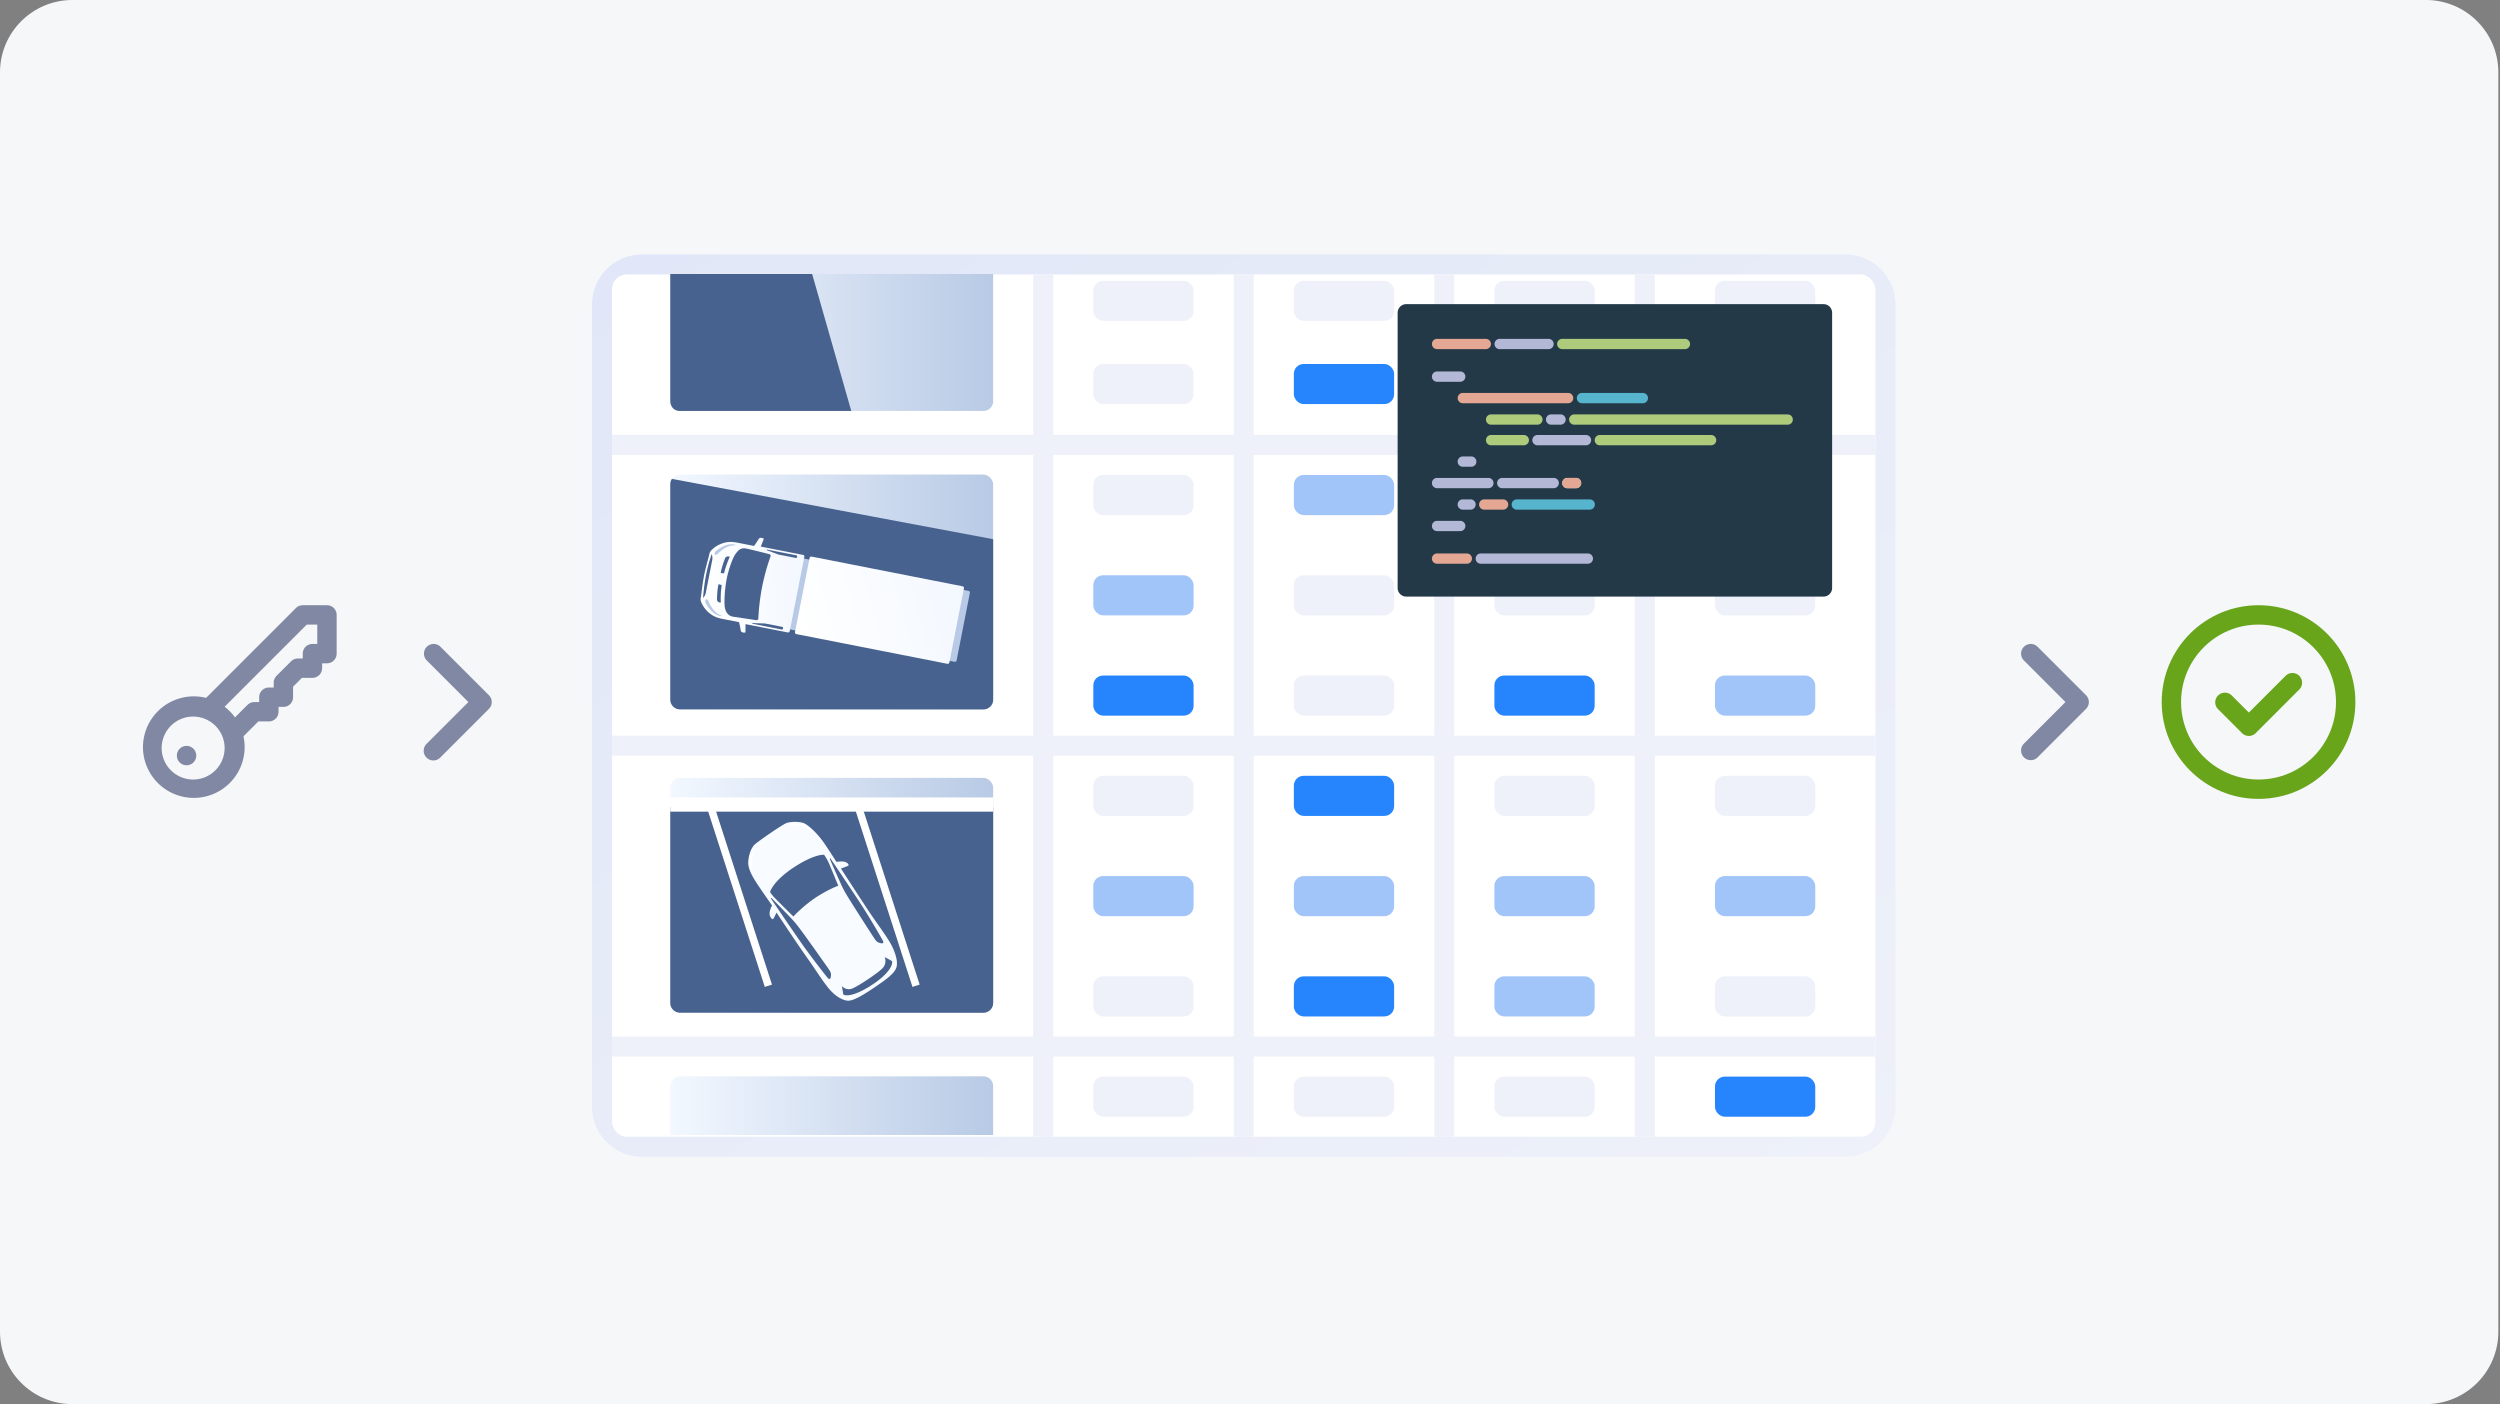
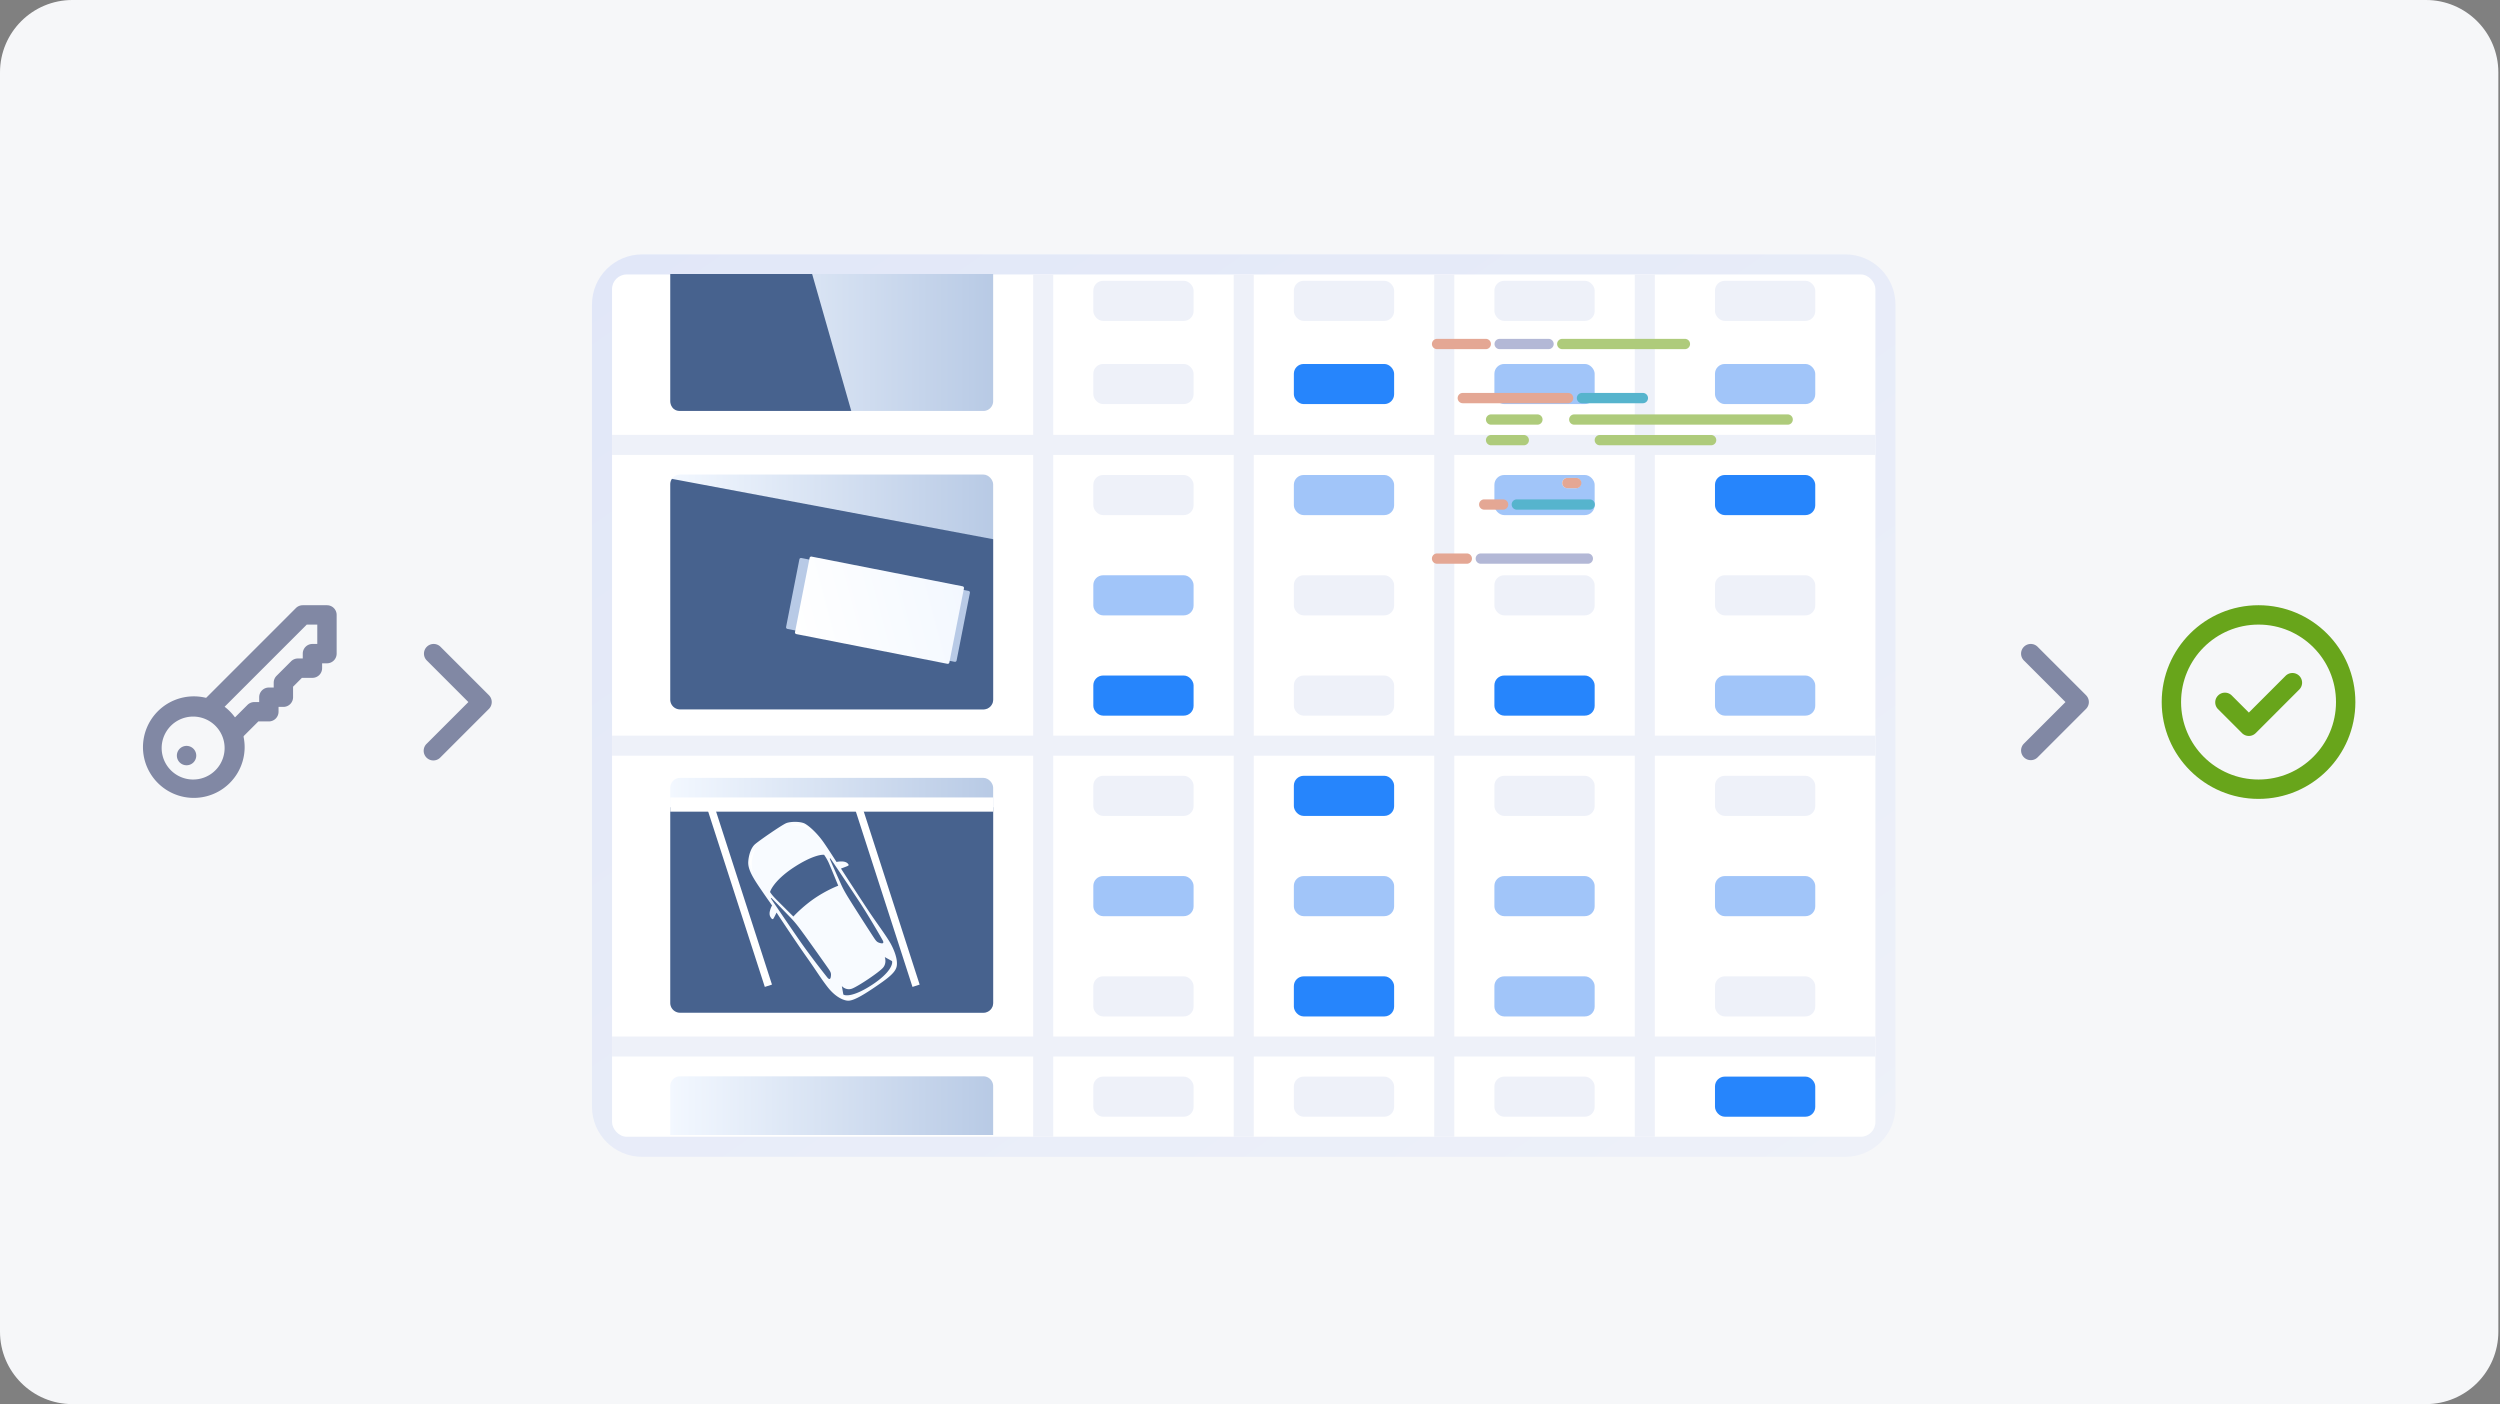
<svg xmlns="http://www.w3.org/2000/svg" width="511" height="287" fill="none">
  <rect width="100%" height="100%" fill="#808080" stroke="none" />
  <path fill="#f6f7f9" d="M495.861 0H14.801C6.628 0 0 6.627 0 14.802v257.396C0 280.373 6.627 287 14.802 287H495.86c8.175 0 14.802-6.627 14.802-14.802V14.802C510.663 6.627 504.036 0 495.861 0" />
  <path fill="#68a51b" fill-rule="evenodd" d="M461.645 159.334c8.745 0 15.834-7.088 15.834-15.833s-7.089-15.835-15.834-15.835-15.835 7.09-15.835 15.835 7.09 15.833 15.835 15.833m0 3.96c10.931 0 19.793-8.862 19.793-19.793 0-10.932-8.862-19.793-19.793-19.793s-19.793 8.861-19.793 19.793 8.862 19.793 19.793 19.793" clip-rule="evenodd" />
  <path fill="#68a51b" fill-rule="evenodd" d="M469.971 138.142a1.983 1.983 0 0 1 0 2.798l-8.906 8.908a1.98 1.98 0 0 1-2.157.43 2 2 0 0 1-.642-.43l-4.948-4.949a1.973 1.973 0 0 1 .059-2.738 1.98 1.98 0 0 1 2.74-.059l3.548 3.548 7.507-7.508a2 2 0 0 1 1.4-.58c.525.001 1.028.21 1.399.58" clip-rule="evenodd" />
  <path fill="#8188a4" fill-rule="evenodd" d="M413.689 132.204a1.98 1.98 0 0 1 2.799 0l9.896 9.896a2 2 0 0 1 .581 1.4 2 2 0 0 1-.581 1.4l-9.896 9.896a1.96 1.96 0 0 1-1.399.58 1.983 1.983 0 0 1-1.98-1.979c0-.525.209-1.028.58-1.4l8.496-8.496-8.496-8.497a1.96 1.96 0 0 1-.582-1.4 1.97 1.97 0 0 1 .582-1.4m-326.45 0a1.99 1.99 0 0 1 1.4-.58 1.99 1.99 0 0 1 1.4.58l9.895 9.896a1.983 1.983 0 0 1 0 2.8l-9.896 9.896a1.98 1.98 0 0 1-2.197.498 1.99 1.99 0 0 1-1.241-1.881 1.98 1.98 0 0 1 .64-1.416l8.497-8.496-8.496-8.497a1.96 1.96 0 0 1-.582-1.4 1.98 1.98 0 0 1 .58-1.4M39.616 146.47a6.432 6.432 0 1 0-.277 12.862 6.432 6.432 0 0 0 .277-12.862m-10.391 6.431a10.393 10.393 0 0 1 10.39-10.566 10.394 10.394 0 0 1 10.389 10.566 10.392 10.392 0 0 1-20.78 0z" clip-rule="evenodd" />
  <path fill="#8188a4" fill-rule="evenodd" d="M60.483 124.286c.372-.37.876-.577 1.4-.577h4.949c1.095 0 1.979.884 1.979 1.978v7.919a1.98 1.98 0 0 1-1.98 1.977h-.99v.989c0 1.095-.885 1.98-1.978 1.98h-2.15l-1.809 1.809v2.15a1.98 1.98 0 0 1-1.979 1.979h-.99v.991a1.98 1.98 0 0 1-1.979 1.978h-2.149l-3.874 3.873a1.985 1.985 0 0 1-2.749-.048 1.984 1.984 0 0 1-.05-2.751l4.453-4.454c.372-.37.875-.577 1.4-.577h.992v-.991c0-1.094.883-1.979 1.977-1.979h.992v-.991c0-.524.207-1.027.577-1.399l2.97-2.969c.37-.37.873-.58 1.398-.58h.992v-.989c0-1.094.885-1.98 1.977-1.98h.992v-3.958h-2.15L44.48 145.89a1.98 1.98 0 0 1-2.758-.04 1.98 1.98 0 0 1-.04-2.758z" clip-rule="evenodd" />
  <path fill="#8188a4" d="M40.113 154.386a1.975 1.975 0 0 1-1.98 2.034 1.98 1.98 0 0 1-1.422-.598 1.985 1.985 0 0 1 .04-2.801 1.98 1.98 0 0 1 2.762 0c.37.359.586.849.6 1.365" />
  <path fill="url(#a)" d="M121 62.247C121 56.587 125.588 52 131.247 52h245.938c5.66 0 10.248 4.588 10.248 10.247v163.959c0 5.66-4.588 10.248-10.248 10.248H131.247c-5.659 0-10.247-4.588-10.247-10.248z" />
  <rect width="258.235" height="176.256" x="125.099" y="56.099" fill="#fff" rx="3" />
  <path fill="#eef1f9" d="M125.099 88.89h258.235v4.1H125.099zm0 61.485h258.235v4.099H125.099zm0 61.485h258.235v4.099H125.099z" />
  <rect width="20.495" height="8.198" x="223.474" y="74.396" fill="#eef1f9" rx="2" />
  <rect width="20.495" height="8.198" x="264.464" y="74.396" fill="#2685fc" rx="2" />
  <rect width="20.495" height="8.198" x="305.454" y="74.396" fill="#a1c5f9" rx="2" />
  <rect width="20.495" height="8.198" x="350.542" y="74.396" fill="#a1c5f9" rx="2" />
  <rect width="20.495" height="8.198" x="223.474" y="57.396" fill="#eef1f9" rx="2" />
  <rect width="20.495" height="8.198" x="264.464" y="57.396" fill="#eef1f9" rx="2" />
  <rect width="20.495" height="8.198" x="305.454" y="57.396" fill="#eef1f9" rx="2" />
  <rect width="20.495" height="8.198" x="350.542" y="57.396" fill="#eef1f9" rx="2" />
  <rect width="66" height="48" x="137" y="97" fill="url(#b)" rx="2" />
  <path fill="#47628e" d="M137.343 97.88c-.216.32-.343.705-.343 1.12v44a2 2 0 0 0 2 2h62a2 2 0 0 0 2-2v-32.787l-65.657-12.334z" />
  <path fill="#b8cae6" d="M163.395 114.328a.345.345 0 0 1 .404-.271l34.177 6.723a.344.344 0 0 1 .271.403l-2.719 13.819a.34.34 0 0 1-.403.271l-34.177-6.722a.345.345 0 0 1-.271-.404z" />
  <path fill="url(#c)" d="M165.483 114.039a.343.343 0 0 1 .403-.271l30.874 6.073a.343.343 0 0 1 .271.403l-2.983 15.167a.344.344 0 0 1-.404.271l-30.874-6.073a.344.344 0 0 1-.271-.403z" />
-   <path fill="url(#d)" d="M164.392 113.889c.046-.235.012-.417-.258-.47l-8.628-1.697.627-1.588c-.247-.165-.806-.389-1.057.036a26 26 0 0 1-.945 1.421l-3.269-.643c-1.113-.219-1.941-.277-3.058.062a5.74 5.74 0 0 0-2.212 1.277c-.383.344-.537.593-.649 1.165-.04.203-.139.571-.267 1.045-.215.802-.513 1.909-.745 3.039l-.007.024-.021.112-.022.112-.004.025a52 52 0 0 0-.461 3.095c-.062.487-.109.865-.149 1.069-.113.571-.065.86.159 1.323a5.7 5.7 0 0 0 1.564 2.019c.905.737 1.694.997 2.807 1.216l3.269.643c.082.354.264 1.184.336 1.673s.673.493.965.434l.021-1.707 8.628 1.697c.27.053.37-.102.417-.337z" />
-   <path fill="#b8cae5" d="M147.802 112.28c1.139-.813 2.048-.813 2.506-.83.247-.01-.175-.178-.451-.196a3.7 3.7 0 0 0-1.623.252c-.721.288-1.436.719-1.813 1.038-.378.319-.499.76-.169.861s.411-.313 1.55-1.125m-2.333 11.858c.747 1.183 1.588 1.528 2.006 1.717.224.103-.23.098-.492.01a3.7 3.7 0 0 1-1.407-.848c-.558-.539-1.056-1.209-1.284-1.647-.229-.439-.175-.893.169-.861s.262.445 1.008 1.629" />
  <path fill="#47628e" d="M144.326 117.474c.377-1.914.921-3.611 1.146-4.221 0 0 .233.593.111 1.213l-1.306 6.64c-.153.782-.569 1.113-.569 1.113.049-.784.242-2.83.618-4.745m8.263-5.341c.764.15 3.233.772 4.669 1.14a.35.35 0 0 1 .238.458 45 45 0 0 0-1.722 6.24 45.4 45.4 0 0 0-.775 6.457.35.35 0 0 1-.398.333c-1.549-.23-4.176-.621-4.75-.708-.782-.119-1.444-.669-1.676-1.8-.233-1.131.013-4.164.358-5.916s1.132-4.154 1.809-5.106c.678-.952 1.202-1.304 2.247-1.098m6.538 1.216-.011-.004-2.366-.885c-.08-.03-.046-.148.038-.132l5.99 1.179c.156.03.217.261.111.427-.053.084-.137.128-.217.112zm-2.772 14.088-.011-.001-2.525-.076c-.085-.003-.098.119-.015.136l5.991 1.178c.156.031.299-.16.264-.353-.017-.099-.079-.171-.158-.186zm-7.869-11.919c-.271.776-.403 1.293-.453 1.546a.15.15 0 0 1-.16.12l-.418-.04a.14.14 0 0 1-.125-.166c.066-.313.188-.842.321-1.27.197-.635.361-1.099.573-1.625.138-.341.523-.378.797-.341.089.012.132.107.095.187-.13.276-.362.818-.63 1.589m-1.144 5.814c.044-.821.118-1.349.167-1.602a.15.15 0 0 0-.103-.172l-.402-.121a.14.14 0 0 0-.179.106c-.057.314-.144.85-.183 1.297a20 20 0 0 0-.085 1.721c-.002.368.34.548.608.618.087.022.163-.05.158-.138-.015-.304-.024-.893.019-1.709" />
  <path fill="url(#e)" d="M137 56h66v26a2 2 0 0 1-2 2h-62a2 2 0 0 1-2-2z" />
  <path fill="#47628e" d="m174 84-8-28h-29v26c0 .667.4 2 2 2z" />
  <rect width="66" height="48" x="137" y="159" fill="url(#f)" rx="2" />
  <path fill="#47628e" d="M137 165v40a2 2 0 0 0 2 2h62a2 2 0 0 0 2-2v-40z" />
  <path fill="#fff" d="M137 163h66v2.903h-66z" />
  <path fill="#fff" d="m144.507 165.123 1.464-.473 11.82 36.601-1.464.473zm30.185 0 1.464-.473 11.82 36.601-1.464.473z" />
  <path fill="#f8fbff" d="M183.231 197.728c.381-1.221-.281-3.219-1.193-4.875-.952-1.664-2.507-3.712-4.168-6.171-1.329-1.967-4.538-6.921-5.976-9.151.258-.094.85-.312 1.153-.435.379-.152.497-.232.369-.421s-.359-.481-1.04-.572c-.545-.072-1.171.034-1.392.08-.45-.683-1.566-2.461-2.62-3.98-1.318-1.899-2.965-3.369-3.838-3.846-.874-.478-2.931-.465-3.823-.104s-5.541 3.572-6.384 4.313c-.842.741-1.315 2.334-1.378 3.617-.064 1.282.626 2.71 2.159 4.98a188 188 0 0 0 2.715 3.916c-.087.128-.296.531-.445 1.127-.185.745.047 1.139.175 1.328s.351.52.555.211c.163-.248.485-.913.626-1.215 1.28 1.947 4.287 6.469 6.069 8.984 2.227 3.144 2.755 4.13 4.263 6.107s3.04 2.767 4.101 2.911c1.062.144 2.884-.88 5.532-2.669s4.16-2.914 4.54-4.135" />
  <path fill="#fff" d="M166.42 170.243c-.273-.266-.922-.882-1.339-1.21-.521-.411-.944-.576-1.375-.596a10 10 0 0 0-1.373.025c-.421.035-.675.167-.749.229 2.056.036 3.256.277 4.836 1.552m14.891 29.23c1.46-1.35 1.19-2.42 1.574-4.093.147.456.389 1.534.175 2.196s-1.255 1.541-1.749 1.897m-5.856 3.921c-1.797.85-2.689.201-4.384-.068.368.307 1.278.934 1.972.983s1.897-.59 2.412-.915m-21.47-24.749c-.593-1.942-.369-3.145.365-5.065-.085.046-.302.232-.492.609-.237.472-.394.856-.536 1.264-.141.408-.147.862.04 1.499.149.509.477 1.341.623 1.693" />
  <path fill="#47628e" d="M169.787 175.533c-.112-.166-.224-.125-.144.098.08.222 1.64 3.723 2.272 5.126.586 1.298 1.226 2.323 1.991 3.547l.186.297c.848 1.36 4.17 6.536 4.619 7.199s.64.845 1.337.995.505-.341.385-.57c-.12-.23-2.545-4.494-4.723-7.82a906 906 0 0 0-5.923-8.872m-7.622 11.807c-.977-.97-3.088-3.072-3.718-3.721-.631-.648-.959-1.131-1.045-1.291.193-.75 1.445-2.815 4.907-5.071s5.537-2.627 6.141-2.53c.173.239.595.879.896 1.529.242.521.925 2.186 1.547 3.7v.001l.445 1.083c-.745.273-2.74 1.163-4.764 2.53s-3.783 3.083-4.409 3.77m18.679 8.282 1.485.822c.186.597-.357 2.396-4.014 4.812-3.657 2.415-5.483 2.35-5.939 2.015l-.303-1.724c.279.328 1.085.893 2.076.526 1.24-.459 5.559-3.342 6.36-4.297.641-.763.491-1.754.335-2.154m-23.075-11.992c-.176-.157-.256-.068-.144.098 1.248 1.848 4.2 6.197 6.019 8.807 2.273 3.261 5.324 7.102 5.492 7.299s.552.559.673-.144c.12-.702.024-.948-.424-1.612-.448-.663-4.01-5.677-4.955-6.972l-.206-.283c-.85-1.167-1.562-2.143-2.548-3.171-1.065-1.11-3.731-3.865-3.907-4.022" />
  <path fill="url(#g)" d="M137 222a2 2 0 0 1 2-2h62a2 2 0 0 1 2 2v10h-66z" />
  <rect width="20.495" height="8.198" x="223.474" y="97.089" fill="#eef1f9" rx="2" />
  <rect width="20.495" height="8.198" x="264.464" y="97.089" fill="#a1c5f9" rx="2" />
  <rect width="20.495" height="8.198" x="305.454" y="97.089" fill="#a1c5f9" rx="2" />
  <rect width="20.495" height="8.198" x="350.542" y="97.089" fill="#2685fc" rx="2" />
  <rect width="20.495" height="8.198" x="223.474" y="117.584" fill="#a1c5f9" rx="2" />
  <rect width="20.495" height="8.198" x="264.464" y="117.584" fill="#eef1f9" rx="2" />
  <rect width="20.495" height="8.198" x="305.454" y="117.584" fill="#eef1f9" rx="2" />
  <rect width="20.495" height="8.198" x="350.542" y="117.584" fill="#eef1f9" rx="2" />
  <rect width="20.495" height="8.198" x="223.474" y="138.078" fill="#2685fc" rx="2" />
  <rect width="20.495" height="8.198" x="264.464" y="138.078" fill="#eef1f9" rx="2" />
  <rect width="20.495" height="8.198" x="305.454" y="138.078" fill="#2685fc" rx="2" />
  <rect width="20.495" height="8.198" x="350.542" y="138.078" fill="#a1c5f9" rx="2" />
  <rect width="20.495" height="8.198" x="223.474" y="158.573" fill="#eef1f9" rx="2" />
  <rect width="20.495" height="8.198" x="264.464" y="158.573" fill="#2685fc" rx="2" />
  <rect width="20.495" height="8.198" x="305.454" y="158.573" fill="#eef1f9" rx="2" />
  <rect width="20.495" height="8.198" x="350.542" y="158.573" fill="#eef1f9" rx="2" />
  <rect width="20.495" height="8.198" x="223.474" y="179.068" fill="#a1c5f9" rx="2" />
  <rect width="20.495" height="8.198" x="264.464" y="179.068" fill="#a1c5f9" rx="2" />
  <rect width="20.495" height="8.198" x="305.454" y="179.068" fill="#a1c5f9" rx="2" />
  <rect width="20.495" height="8.198" x="350.542" y="179.068" fill="#a1c5f9" rx="2" />
  <rect width="20.495" height="8.198" x="223.474" y="199.563" fill="#eef1f9" rx="2" />
  <rect width="20.495" height="8.198" x="264.464" y="199.563" fill="#2685fc" rx="2" />
  <rect width="20.495" height="8.198" x="305.454" y="199.563" fill="#a1c5f9" rx="2" />
  <rect width="20.495" height="8.198" x="350.542" y="199.563" fill="#eef1f9" rx="2" />
  <rect width="20.495" height="8.198" x="223.474" y="220.057" fill="#eef1f9" rx="2" />
  <rect width="20.495" height="8.198" x="264.464" y="220.057" fill="#eef1f9" rx="2" />
  <rect width="20.495" height="8.198" x="305.454" y="220.057" fill="#eef1f9" rx="2" />
  <rect width="20.495" height="8.198" x="350.542" y="220.057" fill="#2685fc" rx="2" />
  <path fill="#eef1f9" d="M211.177 56.099h4.099v176.256h-4.099zm40.99 0h4.099v176.256h-4.099zm40.99 0h4.099v176.256h-4.099zm45.088 0h-4.099v176.256h4.099z" />
-   <path fill="#243947" d="M285.675 63.942c0-.98.785-1.774 1.753-1.774h85.305c.968 0 1.753.794 1.753 1.774v56.228c0 .98-.785 1.775-1.753 1.775h-85.305a1.764 1.764 0 0 1-1.753-1.775z" />
  <path fill="#aecb7b" d="M303.728 89.966c0-.582.472-1.053 1.052-1.053h6.679a1.05 1.05 0 0 1 1.053 1.053 1.05 1.05 0 0 1-1.053 1.053h-6.679a1.055 1.055 0 0 1-1.052-1.053m22.226 0c0-.582.471-1.053 1.052-1.053h22.745a1.055 1.055 0 0 1 .974.65 1.05 1.05 0 0 1-.23 1.147 1.06 1.06 0 0 1-.744.309h-22.745a1.05 1.05 0 0 1-1.052-1.053m-22.226-4.211c0-.581.472-1.053 1.052-1.053h9.465a1.052 1.052 0 0 1 0 2.106h-9.465a1.054 1.054 0 0 1-1.052-1.053m17.002 0c0-.581.471-1.053 1.051-1.053h43.643a1.054 1.054 0 0 1 .729 1.789c-.193.197-.454.31-.729.317h-43.643a1.05 1.05 0 0 1-1.051-1.053" />
  <path fill="#fff" d="M319.327 98.739c0-.582.471-1.053 1.051-1.053h1.753a1.053 1.053 0 0 1 0 2.105h-1.753a1.05 1.05 0 0 1-.971-.65 1.1 1.1 0 0 1-.08-.402" />
  <path fill="#e4a794" d="M302.325 103.125c0-.582.472-1.053 1.052-1.053h3.856a1.055 1.055 0 0 1 1.053 1.053 1.053 1.053 0 0 1-1.053 1.053h-3.856a1.06 1.06 0 0 1-.972-.651 1.05 1.05 0 0 1-.08-.402m17.002-4.386c0-.582.471-1.054 1.051-1.054h1.753a1.054 1.054 0 1 1 0 2.106h-1.753a1.053 1.053 0 0 1-1.051-1.052m-21.383-17.37c0-.582.47-1.053 1.052-1.053h21.558a1.053 1.053 0 0 1 0 2.105h-21.558a1.05 1.05 0 0 1-1.052-1.052" />
  <path fill="#56b4cd" d="M308.986 103.125c0-.582.471-1.053 1.052-1.053h14.897a1.05 1.05 0 0 1 .745.308 1.053 1.053 0 0 1-.745 1.798h-14.897a1.07 1.07 0 0 1-.744-.309 1.07 1.07 0 0 1-.308-.744m13.32-21.756c0-.582.472-1.053 1.052-1.053h12.444a1.052 1.052 0 0 1 0 2.105h-12.444a1.05 1.05 0 0 1-.744-.308 1.07 1.07 0 0 1-.308-.744" />
-   <path fill="#b3b8d6" d="M292.686 107.511c0-.581.471-1.052 1.052-1.052h4.732c.208-.001.412.061.585.177a1.05 1.05 0 0 1 .159 1.62 1.05 1.05 0 0 1-.744.308h-4.732a1.05 1.05 0 0 1-1.052-1.053m13.321-8.773c0-.581.47-1.053 1.052-1.053h10.515a1.05 1.05 0 0 1 .745 1.798 1.06 1.06 0 0 1-.745.308h-10.515a1.05 1.05 0 0 1-1.052-1.053m-8.063-4.386c0-.581.471-1.052 1.052-1.052h1.753a1.05 1.05 0 0 1 1.028 1.052 1.05 1.05 0 0 1-1.028 1.053h-1.753a1.054 1.054 0 0 1-1.052-1.053m15.267-4.386c0-.582.471-1.053 1.052-1.053h9.938a1.055 1.055 0 0 1 .729 1.789c-.193.196-.454.31-.729.316h-9.938a1.06 1.06 0 0 1-.972-.65 1.1 1.1 0 0 1-.08-.402m2.786-4.212c0-.58.471-1.052 1.052-1.052h1.928a1.055 1.055 0 0 1 1.053 1.053 1.055 1.055 0 0 1-1.053 1.053h-1.928a1.05 1.05 0 0 1-1.052-1.054m-18.053 17.37c0-.581.471-1.052 1.052-1.052h1.578c.279 0 .546.111.744.308a1.056 1.056 0 0 1 0 1.489 1.05 1.05 0 0 1-.744.308h-1.578a1.053 1.053 0 0 1-1.052-1.053m-5.258-4.386c0-.581.471-1.053 1.052-1.053h10.516a1.055 1.055 0 0 1 .729 1.789c-.193.197-.454.31-.729.317h-10.516a1.055 1.055 0 0 1-.972-.65 1.1 1.1 0 0 1-.08-.403m0-21.756c0-.581.471-1.053 1.052-1.053h4.732a1.053 1.053 0 0 1 0 2.106h-4.732a1.054 1.054 0 0 1-1.052-1.053" />
  <path fill="#e4a794" d="M292.686 70.315c0-.581.471-1.053 1.052-1.053h9.99a1.053 1.053 0 0 1 0 2.105h-9.99a1.055 1.055 0 0 1-.972-.65 1.1 1.1 0 0 1-.08-.402" />
  <path fill="#aecb7b" d="M318.275 70.315c0-.581.471-1.053 1.052-1.053h25.063a1.05 1.05 0 0 1 .745 1.797 1.05 1.05 0 0 1-.745.308h-25.063a1.06 1.06 0 0 1-.972-.65 1.1 1.1 0 0 1-.08-.402" />
  <path fill="#b3b8d6" d="M305.481 70.315c0-.581.47-1.053 1.051-1.053h9.991a1.052 1.052 0 0 1 0 2.105h-9.991a1.05 1.05 0 0 1-1.051-1.052" />
  <path fill="#e4a794" d="M292.686 114.178c0-.581.471-1.052 1.052-1.052h6.134a1.054 1.054 0 0 1 0 2.105h-6.134a1.05 1.05 0 0 1-1.052-1.053" />
  <path fill="#b3b8d6" d="M301.625 114.178c0-.581.471-1.052 1.051-1.052h21.909a1.053 1.053 0 0 1 0 2.105h-21.909a1.05 1.05 0 0 1-1.051-1.053" />
  <defs>
    <linearGradient id="a" x1="121" x2="293.649" y1="52" y2="301.381" gradientUnits="userSpaceOnUse">
      <stop stop-color="#e1e7f8" />
      <stop offset="1" stop-color="#eef1f9" />
    </linearGradient>
    <linearGradient id="b" x1="137" x2="203" y1="97" y2="97" gradientUnits="userSpaceOnUse">
      <stop stop-color="#f3f8ff" />
      <stop offset="1" stop-color="#b8cae5" />
    </linearGradient>
    <linearGradient id="c" x1="197.08" x2="162.52" y1="120.015" y2="129.195" gradientUnits="userSpaceOnUse">
      <stop stop-color="#f3f8ff" />
      <stop offset="1" stop-color="#fff" />
    </linearGradient>
    <linearGradient id="d" x1="164.791" x2="141.504" y1="111.871" y2="112.849" gradientUnits="userSpaceOnUse">
      <stop stop-color="#f3f8ff" />
      <stop offset="1" stop-color="#fff" />
    </linearGradient>
    <linearGradient id="e" x1="137" x2="203" y1="56" y2="56" gradientUnits="userSpaceOnUse">
      <stop stop-color="#f3f8ff" />
      <stop offset="1" stop-color="#b8cae5" />
    </linearGradient>
    <linearGradient id="f" x1="137" x2="203" y1="159" y2="159" gradientUnits="userSpaceOnUse">
      <stop stop-color="#f3f8ff" />
      <stop offset="1" stop-color="#b8cae5" />
    </linearGradient>
    <linearGradient id="g" x1="137" x2="203" y1="220" y2="220" gradientUnits="userSpaceOnUse">
      <stop stop-color="#f3f8ff" />
      <stop offset="1" stop-color="#b8cae5" />
    </linearGradient>
  </defs>
</svg>